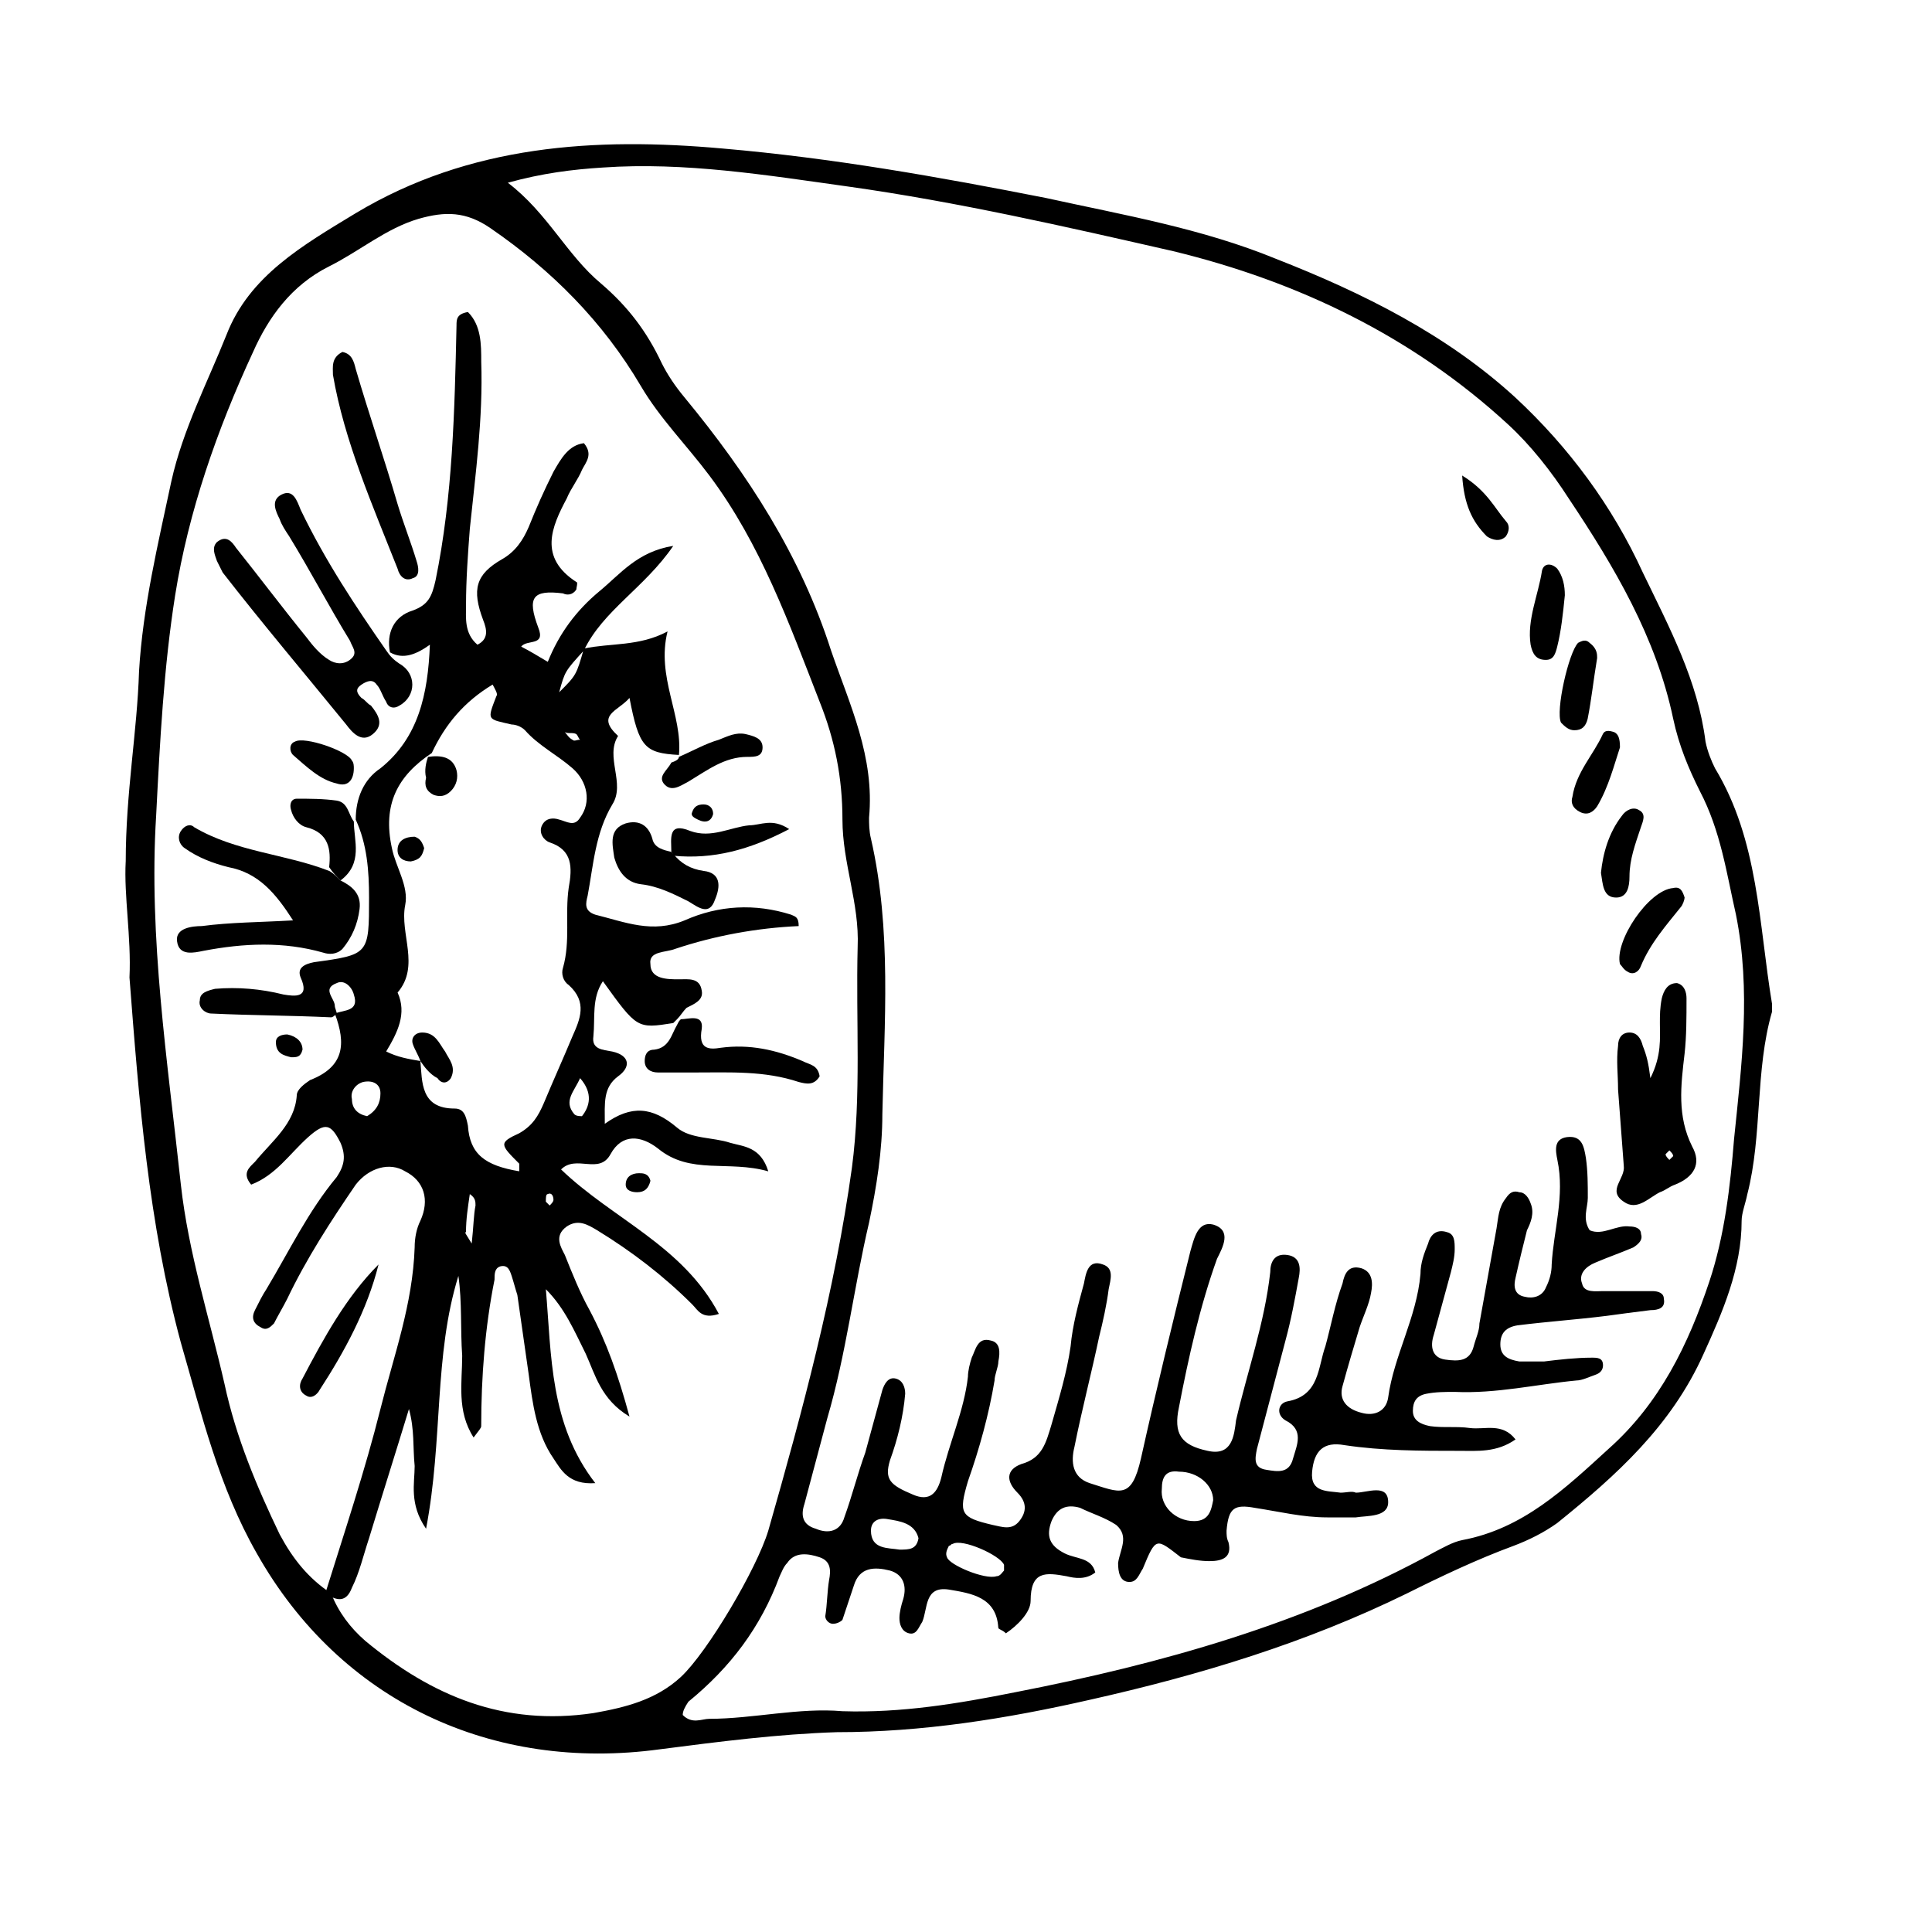
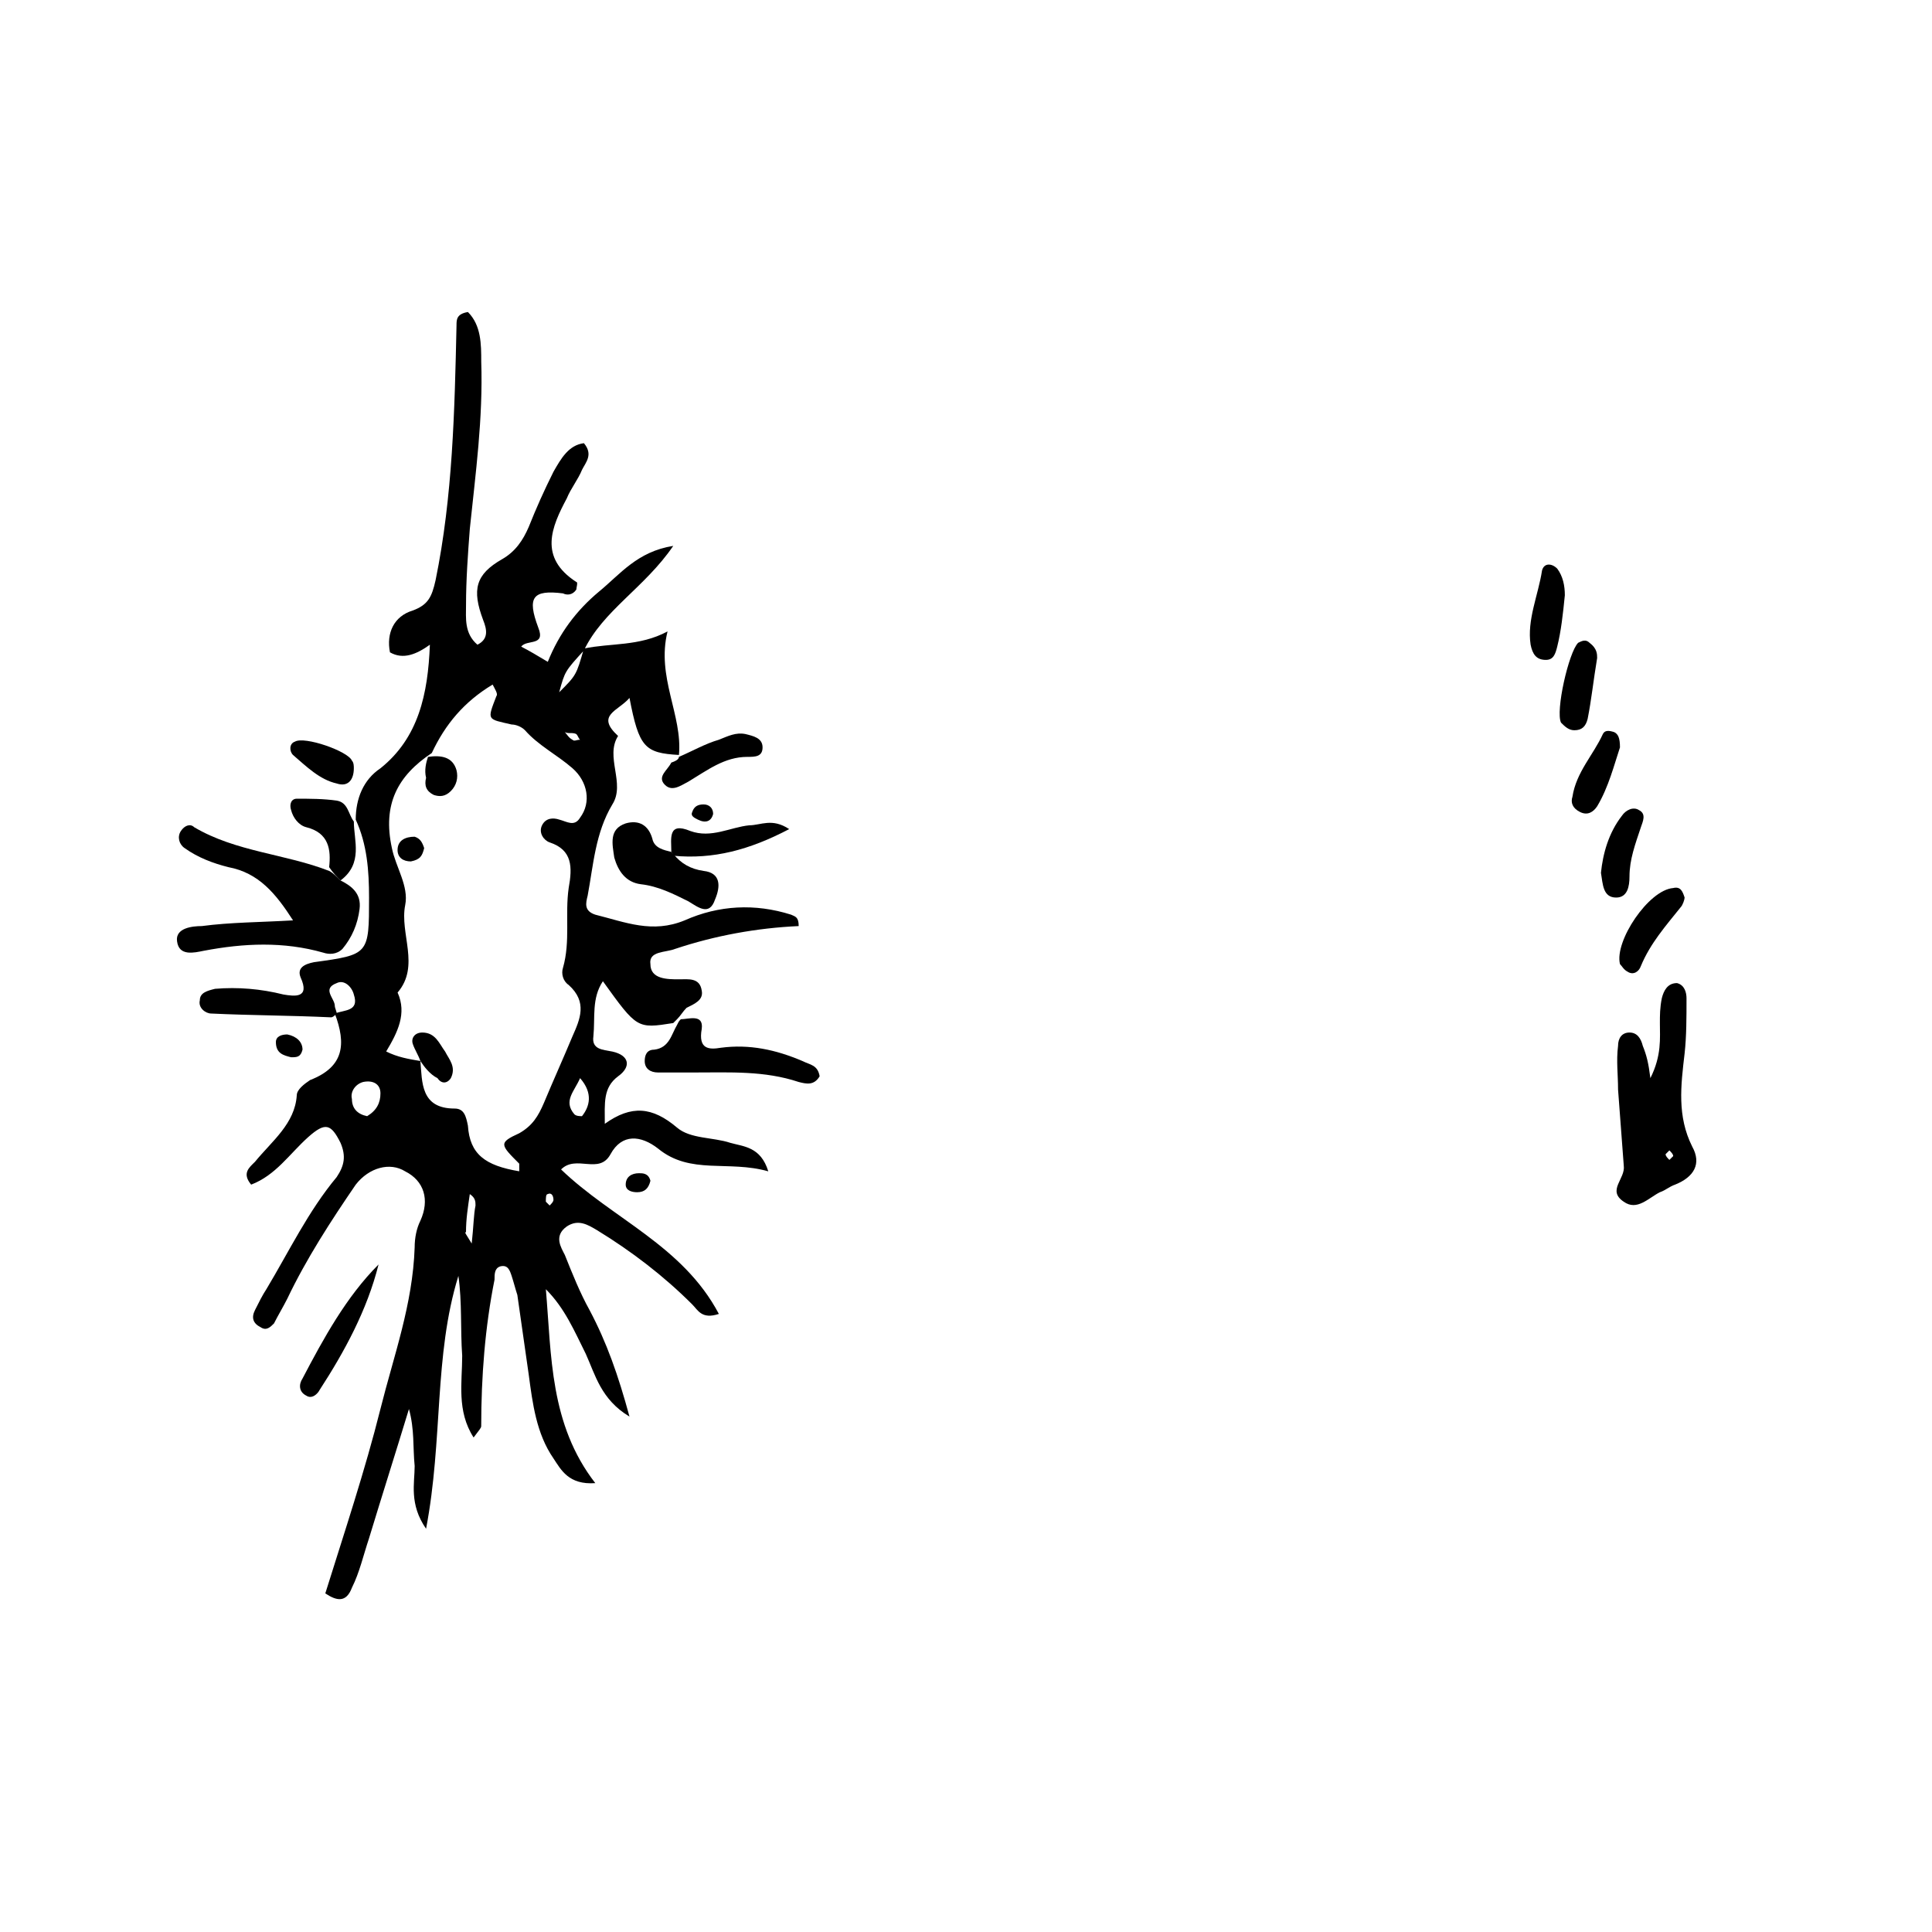
<svg xmlns="http://www.w3.org/2000/svg" fill="#000000" width="800px" height="800px" version="1.1" viewBox="144 144 512 512">
  <g>
-     <path d="m177.32 372.29c0-18.137 3.023-34.258 3.527-50.383 1.008-17.129 5.039-33.754 8.566-50.383 3.023-13.602 9.574-26.199 14.609-38.793 6.047-15.617 20.152-23.68 34.258-32.242 30.23-18.137 63.48-20.152 97.234-17.129 29.219 2.519 57.434 7.559 85.648 13.102 20.656 4.535 41.312 8.062 60.961 16.121 23.176 9.07 45.344 20.152 63.48 36.777 14.105 13.098 25.695 28.719 33.754 46.352 7.055 14.609 14.609 28.719 16.625 44.84 0.504 2.519 1.512 5.039 2.519 7.055 11.586 19.145 11.586 41.312 15.113 62.473v2.016c-4.535 15.617-2.519 32.746-6.551 48.367-0.504 2.519-1.512 5.039-1.512 7.055 0 12.594-5.039 24.184-10.078 35.266-8.566 19.145-23.176 32.242-38.793 44.84-3.527 2.519-7.559 4.535-11.586 6.047-9.574 3.527-19.145 8.062-28.215 12.594-26.703 13.098-54.914 21.664-84.137 28.215-22.168 5.039-44.336 8.566-67.008 8.566-15.617 0.504-31.234 2.519-46.855 4.535-44.336 6.047-84.641-12.594-106.81-51.891-10.078-17.633-14.609-36.777-20.152-55.922-8.566-31.738-11.082-63.984-13.602-96.73 0.508-10.594-1.504-21.676-1-30.746zm54.41 193.96c2.016 5.039 5.039 9.07 9.07 12.594 17.633 14.609 36.777 22.672 60.457 19.145 8.566-1.512 16.625-3.527 23.176-9.574 7.055-6.551 20.152-28.719 23.176-38.793 9.07-31.738 17.633-63.48 22.168-96.227 2.519-19.145 1.008-38.793 1.512-58.441 0.504-11.586-4.031-22.168-4.031-33.754 0-11.082-2.016-21.16-6.047-31.234-8.062-20.656-15.617-41.816-29.223-59.953-6.047-8.062-13.098-15.113-18.137-23.68-10.078-17.129-23.68-30.73-39.801-41.816-6.551-4.535-12.09-4.535-19.145-2.519-8.566 2.519-15.617 8.566-23.68 12.594-10.078 5.039-16.121 13.602-20.152 22.672-9.574 20.656-17.129 42.32-20.656 64.488-3.023 19.145-4.031 38.793-5.039 58.441-2.016 32.246 3.023 64.992 6.551 97.742 2.016 18.137 7.559 35.266 11.586 52.898 3.023 14.105 8.566 27.207 14.609 39.801 3.527 6.551 7.559 11.59 13.605 15.617zm93.203 32.246c2.519 2.519 5.039 1.008 7.055 1.008 11.586 0 23.68-3.023 35.266-2.016 15.617 0.504 30.73-2.016 45.848-5.039 38.793-7.559 76.578-18.137 111.34-37.281 2.016-1.008 4.535-2.519 7.055-3.023 16.121-3.023 27.207-13.602 38.793-24.184 13.602-12.09 21.16-27.711 26.703-44.336 4.031-12.09 5.543-25.191 6.551-37.785 2.016-19.648 4.535-39.297 0.504-59.449-2.519-11.082-4.031-22.168-9.574-32.746-3.023-6.047-5.543-12.09-7.055-19.145-4.535-21.664-15.617-40.305-27.711-58.441-4.535-7.055-10.078-14.105-16.121-19.648-25.191-23.176-55.418-37.785-88.672-45.848-28.719-6.551-57.434-13.098-86.152-17.129-21.664-3.023-43.328-6.551-64.992-5.039-8.062 0.504-16.121 1.512-25.191 4.031 10.578 8.062 15.617 19.145 24.688 26.703 7.055 6.047 12.09 12.594 16.121 21.16 1.512 3.023 3.527 6.047 6.047 9.07 16.625 20.152 30.73 41.816 38.793 67.008 5.039 14.609 11.586 28.215 10.078 44.336 0 1.512 0 3.527 0.504 5.543 5.543 24.184 3.527 48.871 3.023 73.051 0 9.574-1.512 19.145-3.527 28.719-4.031 17.129-6.047 34.762-11.082 51.891-2.016 7.559-4.031 15.113-6.047 22.672-1.008 3.023-0.504 5.543 3.023 6.551 3.527 1.512 6.551 0.504 7.559-3.023 2.016-5.543 3.527-11.586 5.543-17.129 1.512-5.543 3.023-11.082 4.535-16.625 0.504-1.512 1.512-3.527 3.527-3.023 2.016 0.504 2.519 2.519 2.519 4.031-0.504 6.047-2.016 12.09-4.031 17.633-1.512 5.039 0 6.551 6.047 9.07 4.535 2.016 6.551-0.504 7.559-4.535 2.016-9.07 6.047-17.633 7.055-26.703 0-1.512 0.504-3.527 1.008-5.039 1.008-2.016 1.512-5.543 5.039-4.535 2.519 0.504 2.519 3.023 2.016 5.543 0 1.512-1.008 3.527-1.008 5.039-1.512 9.07-4.031 18.137-7.055 26.703-2.519 8.566-2.016 9.574 6.551 11.586 2.519 0.504 5.039 1.512 7.055-1.008 2.016-2.519 2.016-5.039-0.504-7.559-3.023-3.023-3.023-6.047 1.008-7.559 5.543-1.512 6.551-5.543 8.062-10.578 2.016-7.055 4.031-13.602 5.039-20.656 0.504-5.543 2.016-11.082 3.527-16.625 0.504-2.519 1.008-6.551 5.039-5.039 3.023 1.008 2.016 4.031 1.512 6.551-0.504 4.031-1.512 8.566-2.519 12.594-2.016 9.574-4.535 19.145-6.551 29.223-1.008 4.031-0.504 8.062 4.031 9.574 8.062 2.519 11.082 4.535 13.602-6.551 4.031-18.137 8.566-36.777 13.098-54.914 1.008-3.527 2.016-8.062 6.047-7.055 5.039 1.512 2.519 6.047 1.008 9.07-4.535 12.594-7.559 26.199-10.078 39.297-1.512 7.055 0.504 10.078 7.559 11.586 6.551 1.512 7.055-4.031 7.559-8.062 3.023-13.098 7.559-25.695 9.07-39.297 0-2.519 1.008-5.039 4.535-4.535 3.527 0.504 3.527 3.527 3.023 6.047-1.008 5.543-2.016 11.082-3.527 16.625-2.519 9.574-5.039 19.145-7.559 28.719-0.504 2.519-1.008 5.039 2.519 5.543 3.023 0.504 6.047 1.008 7.055-3.023 1.008-3.527 3.023-7.559-2.016-10.078-2.519-1.512-2.016-4.535 0.504-5.039 8.566-1.512 8.062-9.07 10.078-14.609 1.512-5.543 2.519-11.082 4.535-16.625 0.504-2.519 1.512-5.039 5.039-4.031 3.023 1.008 3.023 4.031 2.519 6.551-0.504 3.023-2.016 6.047-3.023 9.07-1.512 5.039-3.023 10.078-4.535 15.617-1.008 3.527 1.008 6.047 5.039 7.055 3.527 1.008 6.551-0.504 7.055-4.031 1.512-11.082 7.559-21.16 8.566-32.746 0-3.023 1.008-5.543 2.016-8.062 0.504-2.016 2.016-4.031 5.039-3.023 2.016 0.504 2.016 2.519 2.016 4.535s-0.504 4.031-1.008 6.047c-1.512 5.543-3.023 11.082-4.535 16.625-1.008 3.023-0.504 6.047 3.023 6.551s6.551 0.504 7.559-3.527c0.504-2.016 1.512-4.031 1.512-6.047 1.512-8.566 3.023-16.625 4.535-25.191 0.504-3.023 0.504-5.543 2.519-8.062 1.008-1.512 2.016-2.016 3.527-1.512 1.512 0 2.519 1.512 3.023 3.023 1.008 2.519 0 5.039-1.008 7.055-1.008 4.031-2.016 8.062-3.023 12.594-0.504 2.016-0.504 4.535 2.519 5.039 2.016 0.504 4.535 0 5.543-2.519 1.008-2.016 1.512-4.031 1.512-6.047 0.504-9.07 3.527-18.137 1.512-27.711-0.504-2.519-1.008-5.543 2.519-6.047 4.031-0.504 4.535 2.519 5.039 5.543 0.504 3.527 0.504 7.055 0.504 10.578 0 2.519-1.512 5.543 0.504 8.566 3.527 1.512 7.055-1.512 10.578-1.008 1.512 0 3.023 0.504 3.023 2.016 0.504 1.512-0.504 2.519-2.016 3.527-3.527 1.512-6.551 2.519-10.078 4.031-2.519 1.008-4.535 3.023-3.527 5.543 0.504 2.519 3.527 2.016 5.543 2.016h13.098c1.512 0 3.023 0.504 3.023 2.016 0.504 2.519-1.512 3.023-3.527 3.023-4.031 0.504-8.062 1.008-11.586 1.512-8.062 1.008-15.617 1.512-23.68 2.519-3.023 0.504-4.535 2.016-4.535 5.039s2.016 4.031 5.039 4.535h6.551c4.031-0.504 8.566-1.008 12.594-1.008 1.512 0 3.023 0 3.023 2.016 0 1.008-0.504 2.016-2.016 2.519-1.512 0.504-3.527 1.512-5.039 1.512-10.578 1.008-21.16 3.527-32.242 3.023-2.519 0-5.039 0-7.559 0.504-2.519 0.504-3.527 2.016-3.527 4.535 0 2.519 2.016 3.527 4.535 4.031 3.527 0.504 7.055 0 10.578 0.504 4.031 0.504 8.566-1.512 12.09 3.023-5.039 3.527-10.078 3.023-15.113 3.023-10.078 0-20.152 0-30.23-1.512-5.543-1.008-8.062 1.512-8.566 7.055-0.504 5.543 4.031 5.039 7.559 5.543 1.512 0 3.023-0.504 4.031 0 3.023 0 8.566-2.519 8.566 2.519 0 4.031-5.543 3.527-8.566 4.031h-7.559c-6.551 0-12.594-1.512-19.145-2.519-5.543-1.008-7.055 0-7.559 6.047 0 1.008 0 2.016 0.504 3.023 1.008 4.031-1.512 5.039-5.039 5.039-2.519 0-5.039-0.504-7.559-1.008-6.57-5.059-6.57-5.562-10.098 3.004-1.008 1.512-1.512 3.527-3.527 3.527-2.519 0-3.023-2.519-3.023-5.039 0.504-3.527 3.023-7.055-0.504-10.078-3.023-2.016-6.551-3.023-9.574-4.535-3.527-1.008-6.047 0-7.559 3.527-1.512 4.031-0.504 6.551 3.527 8.566 3.023 1.512 7.055 1.008 8.062 5.039-2.519 2.016-5.543 1.512-7.559 1.008-5.543-1.008-9.574-1.512-9.574 6.551 0 3.023-3.527 6.551-6.551 8.566-1.008-1.008-2.016-1.008-2.016-1.512-0.504-8.062-7.055-9.07-13.098-10.078-6.551-1.008-5.543 5.039-7.055 8.566-1.008 1.512-1.512 3.527-3.527 3.023s-2.519-2.519-2.519-4.031c0-1.512 0.504-3.527 1.008-5.039 1.008-3.527 0-6.551-3.527-7.559-4.031-1.008-8.062-1.008-9.574 4.031-1.008 3.023-2.016 6.047-3.023 9.07-0.504 0.504-1.512 1.008-2.519 1.008s-2.016-1.008-2.016-2.016c0.504-3.023 0.504-6.551 1.008-9.574 0.504-2.519 0.504-5.039-2.519-6.047-3.023-1.008-6.551-1.512-8.566 1.512-1.008 1.008-1.512 2.519-2.016 3.527-5.039 13.602-13.098 24.184-24.184 33.25-0.992 1.512-1.496 2.519-1.496 3.527zm131.5-64.488c-3.527-0.504-4.535 1.512-4.535 4.535-0.504 4.535 3.527 8.566 8.566 8.566 4.031 0 4.535-3.023 5.039-5.543-0.004-4.031-4.031-7.559-9.07-7.559zm-46.352 26.199v-1.512c-1.008-2.519-11.082-7.055-13.602-5.543-0.504 0-0.504 0.504-1.008 0.504-0.504 1.008-1.008 2.016-0.504 3.023 0.504 2.016 10.078 6.047 13.098 5.039 1.008 0 1.512-1.008 2.016-1.512zm-22.672-8.566c-1.008-4.031-5.039-4.535-8.062-5.039-2.519-0.504-4.535 0.504-4.535 3.023 0 5.039 4.535 4.535 7.559 5.039 2.519 0 4.535 0 5.039-3.023z" />
    <path d="m581.37 429.72c3.023-6.047 2.519-10.578 2.519-14.609 0-2.016 0-4.031 0.504-6.551 0.504-2.016 1.512-4.031 4.031-4.031 2.016 0.504 2.519 2.519 2.519 4.031 0 5.039 0 10.078-0.504 14.609-1.008 8.566-2.016 16.625 2.016 24.688 2.519 4.535 0.504 8.062-4.535 10.078-1.512 0.504-2.519 1.512-4.031 2.016-3.023 1.512-6.047 5.039-9.574 2.519-4.535-3.023 0.504-6.047 0-9.574-0.504-6.551-1.008-13.602-1.512-20.152 0-4.031-0.504-7.559 0-11.586 0-2.016 1.008-3.527 3.023-3.527s3.023 1.512 3.527 3.527c1.008 2.516 1.512 4.531 2.016 8.562zm5.035 21.664c0.504-0.504 1.008-1.008 1.008-1.008 0-0.504-0.504-1.008-1.008-1.512l-1.008 1.008c0.004 0.504 0.504 1.008 1.008 1.512z" />
    <path d="m590.44 381.86c0 0.504-0.504 2.016-1.008 2.519-4.031 5.039-8.062 9.574-10.578 15.617-0.504 1.512-2.016 2.519-3.527 1.512-1.008-0.504-1.512-1.512-2.016-2.016-1.512-6.047 7.559-19.648 14.105-20.152 2.016-0.504 2.519 1.008 3.023 2.519z" />
    <path d="m558.7 301.75c-0.504 5.039-1.008 9.574-2.016 13.602-0.504 2.016-1.008 3.527-3.023 3.527-2.519 0-3.527-1.512-4.031-4.031-1.008-6.551 2.016-13.098 3.023-19.648 0.504-2.016 2.519-2.016 4.031-0.504 1.512 2.019 2.016 4.539 2.016 7.055z" />
    <path d="m567.26 318.38c-1.008 6.043-1.512 11.082-2.516 16.121-0.504 2.016-1.512 3.023-3.527 3.023-1.512 0-2.519-1.008-3.527-2.016-1.512-3.023 2.016-18.641 4.535-21.16 1.008-0.504 2.016-1.008 3.023 0 2.012 1.512 2.012 3.023 2.012 4.031z" />
    <path d="m568.27 375.31c0.504-5.039 2.016-10.578 5.543-15.113 1.008-1.512 3.023-2.519 4.535-1.512 2.016 1.008 1.008 3.023 0.504 4.535-1.512 4.535-3.023 8.566-3.023 13.098 0 2.519-0.504 5.543-3.527 5.543-3.527 0-3.527-3.527-4.031-6.551z" />
    <path d="m573.31 342.06c-1.512 4.535-3.023 10.578-6.047 15.617-1.008 1.512-2.519 2.519-4.535 1.512-2.016-1.008-2.519-2.519-2.016-4.031 1.008-6.551 5.543-11.082 8.062-16.625 0.504-1.008 1.512-1.008 3.023-0.504 1.008 0.508 1.512 1.516 1.512 4.031z" />
-     <path d="m531.49 270.02c6.551 4.031 8.566 8.566 11.586 12.09 1.008 1.008 1.008 2.519 0 4.031-1.512 1.512-3.527 1.008-5.039 0-4.027-4.031-6.043-8.562-6.547-16.121z" />
    <path d="m323.92 344.07c-9.07-0.504-10.578-2.016-13.098-15.113-3.023 3.527-9.07 4.535-3.023 10.078-3.527 5.543 2.016 12.594-1.512 18.137-4.535 7.559-5.039 16.121-6.551 24.184-0.504 2.016-1.008 4.031 2.016 5.039 8.062 2.016 15.113 5.039 23.68 1.512 9.07-4.031 18.641-4.535 28.215-1.512 1.008 0.504 2.016 0.504 2.016 3.023-11.082 0.504-22.168 2.519-32.746 6.047-2.519 1.008-7.055 0.504-6.551 4.031 0 4.031 4.535 4.031 7.559 4.031 2.519 0 5.543-0.504 6.047 3.023 0.504 2.519-2.016 3.527-4.031 4.535-1.008 1.008-1.512 2.016-2.519 3.023-0.504 0.504-0.504 0.504-1.008 1.008-9.574 1.512-9.574 1.512-18.641-11.082-3.023 4.535-2.016 9.574-2.519 14.609-0.504 3.527 2.519 3.527 5.039 4.031 4.535 1.008 5.039 4.031 1.512 6.551-4.031 3.023-3.527 7.055-3.527 12.594 7.055-5.039 12.594-4.535 19.145 1.008 3.527 3.023 9.574 2.519 14.105 4.031 3.527 1.008 8.062 1.008 10.078 7.559-10.578-3.023-20.656 1.008-29.223-6.047-4.535-3.527-9.574-4.031-12.594 1.512-3.023 5.543-9.07 0-13.098 4.031 13.602 13.098 32.242 20.152 41.816 38.289-4.535 1.512-5.543-1.008-7.055-2.519-7.559-7.559-16.121-14.105-25.191-19.648-2.519-1.512-5.039-3.023-8.062-1.008-3.527 2.519-1.512 5.543-0.504 7.559 2.016 5.039 4.031 10.078 6.551 14.609 4.535 8.566 7.559 17.129 10.578 28.215-7.559-4.535-9.07-11.082-11.586-16.625-3.023-6.047-5.543-12.09-10.578-17.129 1.512 17.633 1.008 35.77 13.098 51.387-7.055 0.504-9.07-3.527-11.082-6.551-4.535-6.551-5.543-14.609-6.551-22.168-1.008-7.055-2.016-14.105-3.023-21.16-0.504-1.512-1.008-3.527-1.512-5.039-0.504-1.512-1.008-3.023-3.023-2.519-1.512 0.504-1.512 2.016-1.512 3.527-2.519 12.594-3.527 25.695-3.527 38.793 0 0.504-0.504 1.008-2.016 3.023-4.535-7.055-3.023-14.609-3.023-21.664-0.504-7.055 0-14.105-1.008-21.16-6.551 21.16-4.031 43.328-8.566 67.008-4.535-6.551-3.023-12.09-3.023-16.625-0.504-5.039 0-9.574-1.512-15.113-3.527 11.586-7.055 22.672-10.578 34.258-1.512 4.535-2.519 9.07-4.535 13.098-1.512 4.031-4.031 3.527-7.055 1.512 5.039-16.121 10.578-32.746 14.609-48.871 3.527-14.105 8.566-27.711 9.07-42.824 0-2.519 0.504-5.039 1.512-7.055 2.519-5.543 1.008-10.578-4.031-13.098-4.031-2.519-9.574-1.008-13.098 3.527-6.551 9.574-13.098 19.648-18.137 30.23-1.008 2.016-2.519 4.535-3.527 6.551-1.008 1.008-2.016 2.016-3.527 1.008-2.016-1.008-2.519-2.519-1.512-4.535 1.008-2.016 2.016-4.031 3.023-5.543 6.047-10.078 11.082-20.656 18.641-29.727 2.016-3.023 2.519-5.543 1.008-9.07-2.519-5.039-4.031-5.543-8.566-1.512-5.039 4.535-8.566 10.078-15.113 12.594-2.519-3.023-0.504-4.535 1.008-6.047 4.535-5.543 10.578-10.078 11.082-17.633 0-1.512 2.016-3.023 3.527-4.031 9.07-3.527 9.574-9.574 6.551-17.633 2.519-1.008 6.551-0.504 5.039-5.039-0.504-2.016-2.519-4.031-4.535-3.023-4.031 1.512-0.504 4.031-0.504 6.047 0 0.504 0.504 1.512 0.504 2.016-0.504 0.504-1.008 1.008-1.512 1.008-10.578-0.504-21.16-0.504-31.738-1.008-1.512 0-3.527-1.512-3.023-3.527 0-2.016 2.016-2.519 4.031-3.023 6.047-0.504 12.09 0 18.137 1.512 3.023 0.504 7.055 1.008 4.535-4.535-1.008-2.519 1.008-3.527 3.527-4.031 14.609-2.016 14.609-2.016 14.609-17.129 0-7.055-0.504-14.105-3.527-20.656 0-5.543 2.016-10.578 6.551-13.602 10.078-8.062 12.594-19.648 13.098-32.746-3.527 2.519-7.055 4.031-10.578 2.016-1.008-5.039 1.008-9.574 6.047-11.082 4.031-1.512 5.039-3.527 6.047-8.062 4.535-22.168 5.039-44.84 5.543-67.512 0-1.512 0-3.023 3.023-3.527 3.527 3.527 3.527 8.566 3.527 13.098 0.504 15.113-1.512 29.727-3.023 44.336-0.504 6.551-1.008 13.602-1.008 20.152 0 3.527-0.504 7.559 3.023 10.578 3.023-1.512 2.519-4.031 1.512-6.551-3.023-8.062-2.016-12.09 5.039-16.121 3.527-2.016 5.543-5.039 7.055-8.566 2.016-5.039 4.031-9.574 6.551-14.609 2.016-3.527 4.031-7.055 8.062-7.559 2.519 3.023 0.504 5.039-0.504 7.055-1.008 2.519-3.023 5.039-4.031 7.559-4.031 7.559-7.559 15.617 2.519 22.168 0.504 0 0 1.512 0 2.016-1.008 1.512-2.519 1.512-3.527 1.008-8.062-1.008-9.574 1.008-6.551 9.07 2.016 5.039-3.023 3.023-4.535 5.039 2.016 1.008 4.535 2.519 7.055 4.031 3.023-7.559 7.559-13.602 13.602-18.641 5.543-4.535 10.078-10.578 19.648-12.09-7.559 11.082-18.641 17.129-23.68 27.711-5.039 5.543-5.039 5.543-6.551 11.082 4.535-4.535 4.535-4.535 6.551-11.586 7.055-1.512 14.609-0.504 22.168-4.535-3.027 12.082 4.023 22.16 3.016 32.738zm-68.516 81.113c0.504 5.543 0 12.594 9.07 12.594 2.519 0 3.023 2.016 3.527 4.535 0.504 7.559 4.535 10.578 13.602 12.09v-2.016c-5.039-5.039-5.543-5.543 0-8.062 3.527-2.016 5.039-4.535 6.551-8.062 2.519-6.047 5.039-11.586 7.559-17.633 2.016-4.535 4.031-9.07-1.008-13.602-1.512-1.008-2.016-3.023-1.512-4.535 2.016-7.055 0.504-14.105 1.512-21.16 1.008-5.543 1.008-10.078-5.039-12.09-1.512-0.504-3.023-2.519-2.016-4.535 1.008-2.016 3.023-2.016 4.535-1.512 2.016 0.504 4.031 2.016 5.543-0.504 3.023-4.031 2.016-9.574-2.016-13.098-4.031-3.527-9.07-6.047-12.594-10.078-1.008-1.008-2.519-1.512-3.527-1.512-6.551-1.512-6.551-1.008-4.031-7.559 0.504-0.504-0.504-2.016-1.008-3.023-7.559 4.535-12.594 10.578-16.121 18.137-9.07 6.047-13.098 13.602-10.578 25.191 1.008 5.039 4.535 10.078 3.527 15.113-1.512 7.559 4.031 16.121-2.016 23.176 2.519 5.543 0 10.578-3.023 15.617 3.016 1.52 6.039 2.023 9.062 2.527zm-14.109 14.613c2.519-1.512 3.527-3.527 3.527-6.047 0-2.519-2.016-3.527-4.535-3.023-2.016 0.504-3.527 2.519-3.023 4.535 0.004 2.519 1.516 4.031 4.031 4.535zm56.43-10.078c-1.512 3.527-4.535 6.047-1.512 9.574 0.504 0.504 1.512 0.504 2.016 0.504 2.016-2.519 3.019-6.047-0.504-10.078zm-28.719 43.832c0.504-4.535 0.504-7.559 1.008-10.078 0-1.008 0-2.016-1.512-3.023-0.504 3.527-1.008 6.551-1.008 10.078-0.504 0 0 0.504 1.512 3.023zm20.656-10.078c0.504-0.504 1.008-1.008 1.008-1.512 0-1.008-0.504-2.016-1.512-1.512-0.504 0-0.504 1.008-0.504 2.016 0 0.004 0.504 0.508 1.008 1.008zm8.062-123.43c-0.504-0.504-0.504-1.008-1.008-1.512-1.008-0.504-2.016 0-3.023-0.504 0.504 0.504 1.008 1.512 2.016 2.016 0.504 0.504 1.008 0 2.016 0z" />
-     <path d="m246.34 316.37c1.008 1.512 2.016 2.519 3.527 3.527 4.535 2.519 4.535 8.566 0 11.082-1.512 1.008-3.023 0.504-3.527-1.008-1.008-1.512-1.512-3.527-2.519-4.535-1.008-1.512-2.519-1.008-4.031 0-1.512 1.008-1.512 2.016 0 3.527 1.008 0.504 1.512 1.512 2.519 2.016 2.016 2.519 3.527 5.039 0.504 7.559-3.023 2.519-5.543-0.504-7.055-2.519-11.082-13.602-22.168-26.703-32.746-40.305-0.504-1.008-1.008-2.016-1.512-3.023-0.504-1.512-1.512-3.527 0-5.039 2.519-2.016 4.031 0 5.039 1.512 6.047 7.559 12.09 15.617 18.641 23.68 1.512 2.016 3.527 4.535 6.047 6.047 1.512 1.008 4.031 1.512 6.047-0.504 1.512-1.512 0-3.023-0.504-4.535-5.543-9.07-10.578-18.641-16.121-27.711-1.008-1.512-2.016-3.023-2.519-4.535-1.008-2.016-2.519-5.039 0.504-6.551 3.023-1.512 4.031 1.512 5.039 4.031 6.547 13.605 14.609 25.695 22.668 37.285 0.504 0.504 0 0 0 0z" />
    <path d="m234.25 377.33c3.023 1.512 5.543 3.527 5.039 7.559s-2.016 7.559-4.535 10.578c-1.512 1.512-3.527 1.512-5.039 1.008-10.578-3.023-21.16-2.519-31.738-0.504-2.519 0.504-6.551 1.512-7.055-2.519-0.504-3.527 4.031-4.031 6.551-4.031 7.559-1.008 15.617-1.008 24.184-1.512-4.535-7.055-9.07-12.594-17.129-14.105-4.031-1.008-8.062-2.519-11.586-5.039-1.512-1.008-2.016-3.023-1.008-4.535 1.008-1.512 2.519-2.016 3.527-1.008 11.082 6.551 24.184 7.055 35.77 11.586 1.004 0.508 2.012 1.516 3.019 2.523z" />
-     <path d="m234.75 237.27c2.519 0.504 3.023 2.519 3.527 4.535 3.527 12.09 7.559 23.68 11.082 35.77 1.512 5.039 3.527 10.078 5.039 15.113 0.504 1.512 1.008 4.031-1.008 4.535-2.016 1.008-3.527-0.504-4.031-2.519-6.551-16.625-14.105-33.754-17.129-51.387 0-2.019-0.504-4.535 2.519-6.047z" />
    <path d="m324.43 414.11c2.016 0 6.047-1.512 5.543 2.519-1.008 5.543 2.016 5.543 5.039 5.039 7.559-1.008 14.609 0.504 21.664 3.527 2.016 1.008 4.031 1.008 4.535 4.031-1.512 2.519-3.527 2.016-5.543 1.512-9.07-3.023-18.137-2.519-27.711-2.519h-9.574c-2.016 0-3.527-1.008-3.527-3.023 0-1.512 0.504-3.023 2.519-3.023 4.031-0.504 4.535-4.031 6.047-6.551 0.504-1.008 0.504-1.008 1.008-1.512z" />
    <path d="m322.41 370.27c2.016 2.519 4.535 4.031 8.062 4.535 4.535 0.504 4.535 4.031 3.023 7.559-1.512 4.535-4.535 2.016-7.055 0.504-4.031-2.016-8.062-4.031-12.594-4.535-4.031-0.504-6.047-3.527-7.055-7.055-0.504-3.527-1.512-7.559 3.023-9.07 3.527-1.008 6.047 0.504 7.055 4.031 0.504 2.519 3.023 3.023 5.039 3.527z" />
    <path d="m244.32 479.1c-3.023 12.09-9.07 23.176-15.617 33.25-0.504 1.008-2.016 2.519-3.527 1.512-2.016-1.008-2.016-3.023-1.008-4.535 5.543-10.578 11.59-21.664 20.152-30.227z" />
    <path d="m234.25 377.33c-1.008-1.008-2.016-2.016-3.023-3.527 0.504-4.535 0-9.07-6.047-10.578-2.016-0.504-3.527-2.519-4.031-4.535-0.504-1.512 0-3.023 1.512-3.023 3.527 0 7.055 0 10.578 0.504 3.023 0.504 3.023 3.527 4.535 5.543 0.004 5.035 2.519 11.082-3.523 15.617z" />
    <path d="m323.92 344.58c3.527-1.512 7.055-3.527 10.578-4.535 2.519-1.008 4.535-2.016 7.055-1.512 2.016 0.504 4.535 1.008 4.535 3.527 0 2.519-2.016 2.519-4.031 2.519-6.047 0-10.578 3.527-15.617 6.551-2.016 1.008-4.535 3.023-6.551 0.504-1.512-2.016 1.008-3.527 2.016-5.543 1.512-0.504 2.016-1.008 2.016-1.512v0z" />
    <path d="m321.91 369.77c0-3.527-1.008-8.062 5.039-5.543 5.543 2.016 10.578-1.008 15.617-1.512 3.023 0 6.047-2.016 10.578 1.008-10.578 5.543-20.152 8.062-30.73 7.055 0-0.504-0.504-1.008-0.504-1.008z" />
    <path d="m237.77 347.6c0 3.023-1.512 5.039-4.535 4.031-4.535-1.008-8.062-4.535-11.586-7.559-1.008-1.008-1.008-3.023 0.504-3.527 2.519-1.512 14.105 2.519 15.113 5.039 0.504 0.504 0.504 1.512 0.504 2.016z" />
    <path d="m224.17 422.17c-0.504 2.016-1.512 2.016-3.023 2.016-2.016-0.504-4.031-1.008-4.031-4.031 0-1.512 1.512-2.016 3.023-2.016 2.519 0.504 4.031 2.016 4.031 4.031z" />
    <path d="m316.37 456.93c-0.504 2.016-1.512 3.023-3.527 3.023-1.512 0-3.023-0.504-3.023-2.016 0-2.016 1.512-3.023 3.527-3.023 1.008 0 2.519 0 3.023 2.016z" />
    <path d="m332.99 359.7c-0.504 2.016-2.016 2.519-4.031 1.512-1.008-0.504-2.016-1.008-1.512-2.016 0.504-1.512 1.512-2.016 3.023-2.016 1.512 0 2.519 1.008 2.519 2.519z" />
    <path d="m255.41 425.19c-0.504-1.512-1.512-3.023-2.016-4.535-0.504-1.512 0.504-3.023 2.519-3.023 3.527 0 4.535 3.023 6.047 5.039 1.008 2.016 3.023 4.031 1.512 7.055-1.008 1.512-2.519 1.512-3.527 0-2.016-1.008-3.527-3.023-4.535-4.535z" />
    <path d="m257.42 344.58c3.527-0.504 6.551 0 7.559 3.527 0.504 2.016 0 4.031-1.512 5.543-1.512 1.512-3.023 1.512-4.535 1.008-2.016-1.008-2.519-2.519-2.016-4.535-0.504-2.016 0-4.031 0.504-5.543v0z" />
    <path d="m256.41 368.76c-0.504 2.016-1.008 3.023-3.527 3.527-2.016 0-3.527-1.008-3.527-3.023 0-2.519 2.016-3.527 4.535-3.527 1.512 0.504 2.016 1.512 2.519 3.023z" />
  </g>
</svg>